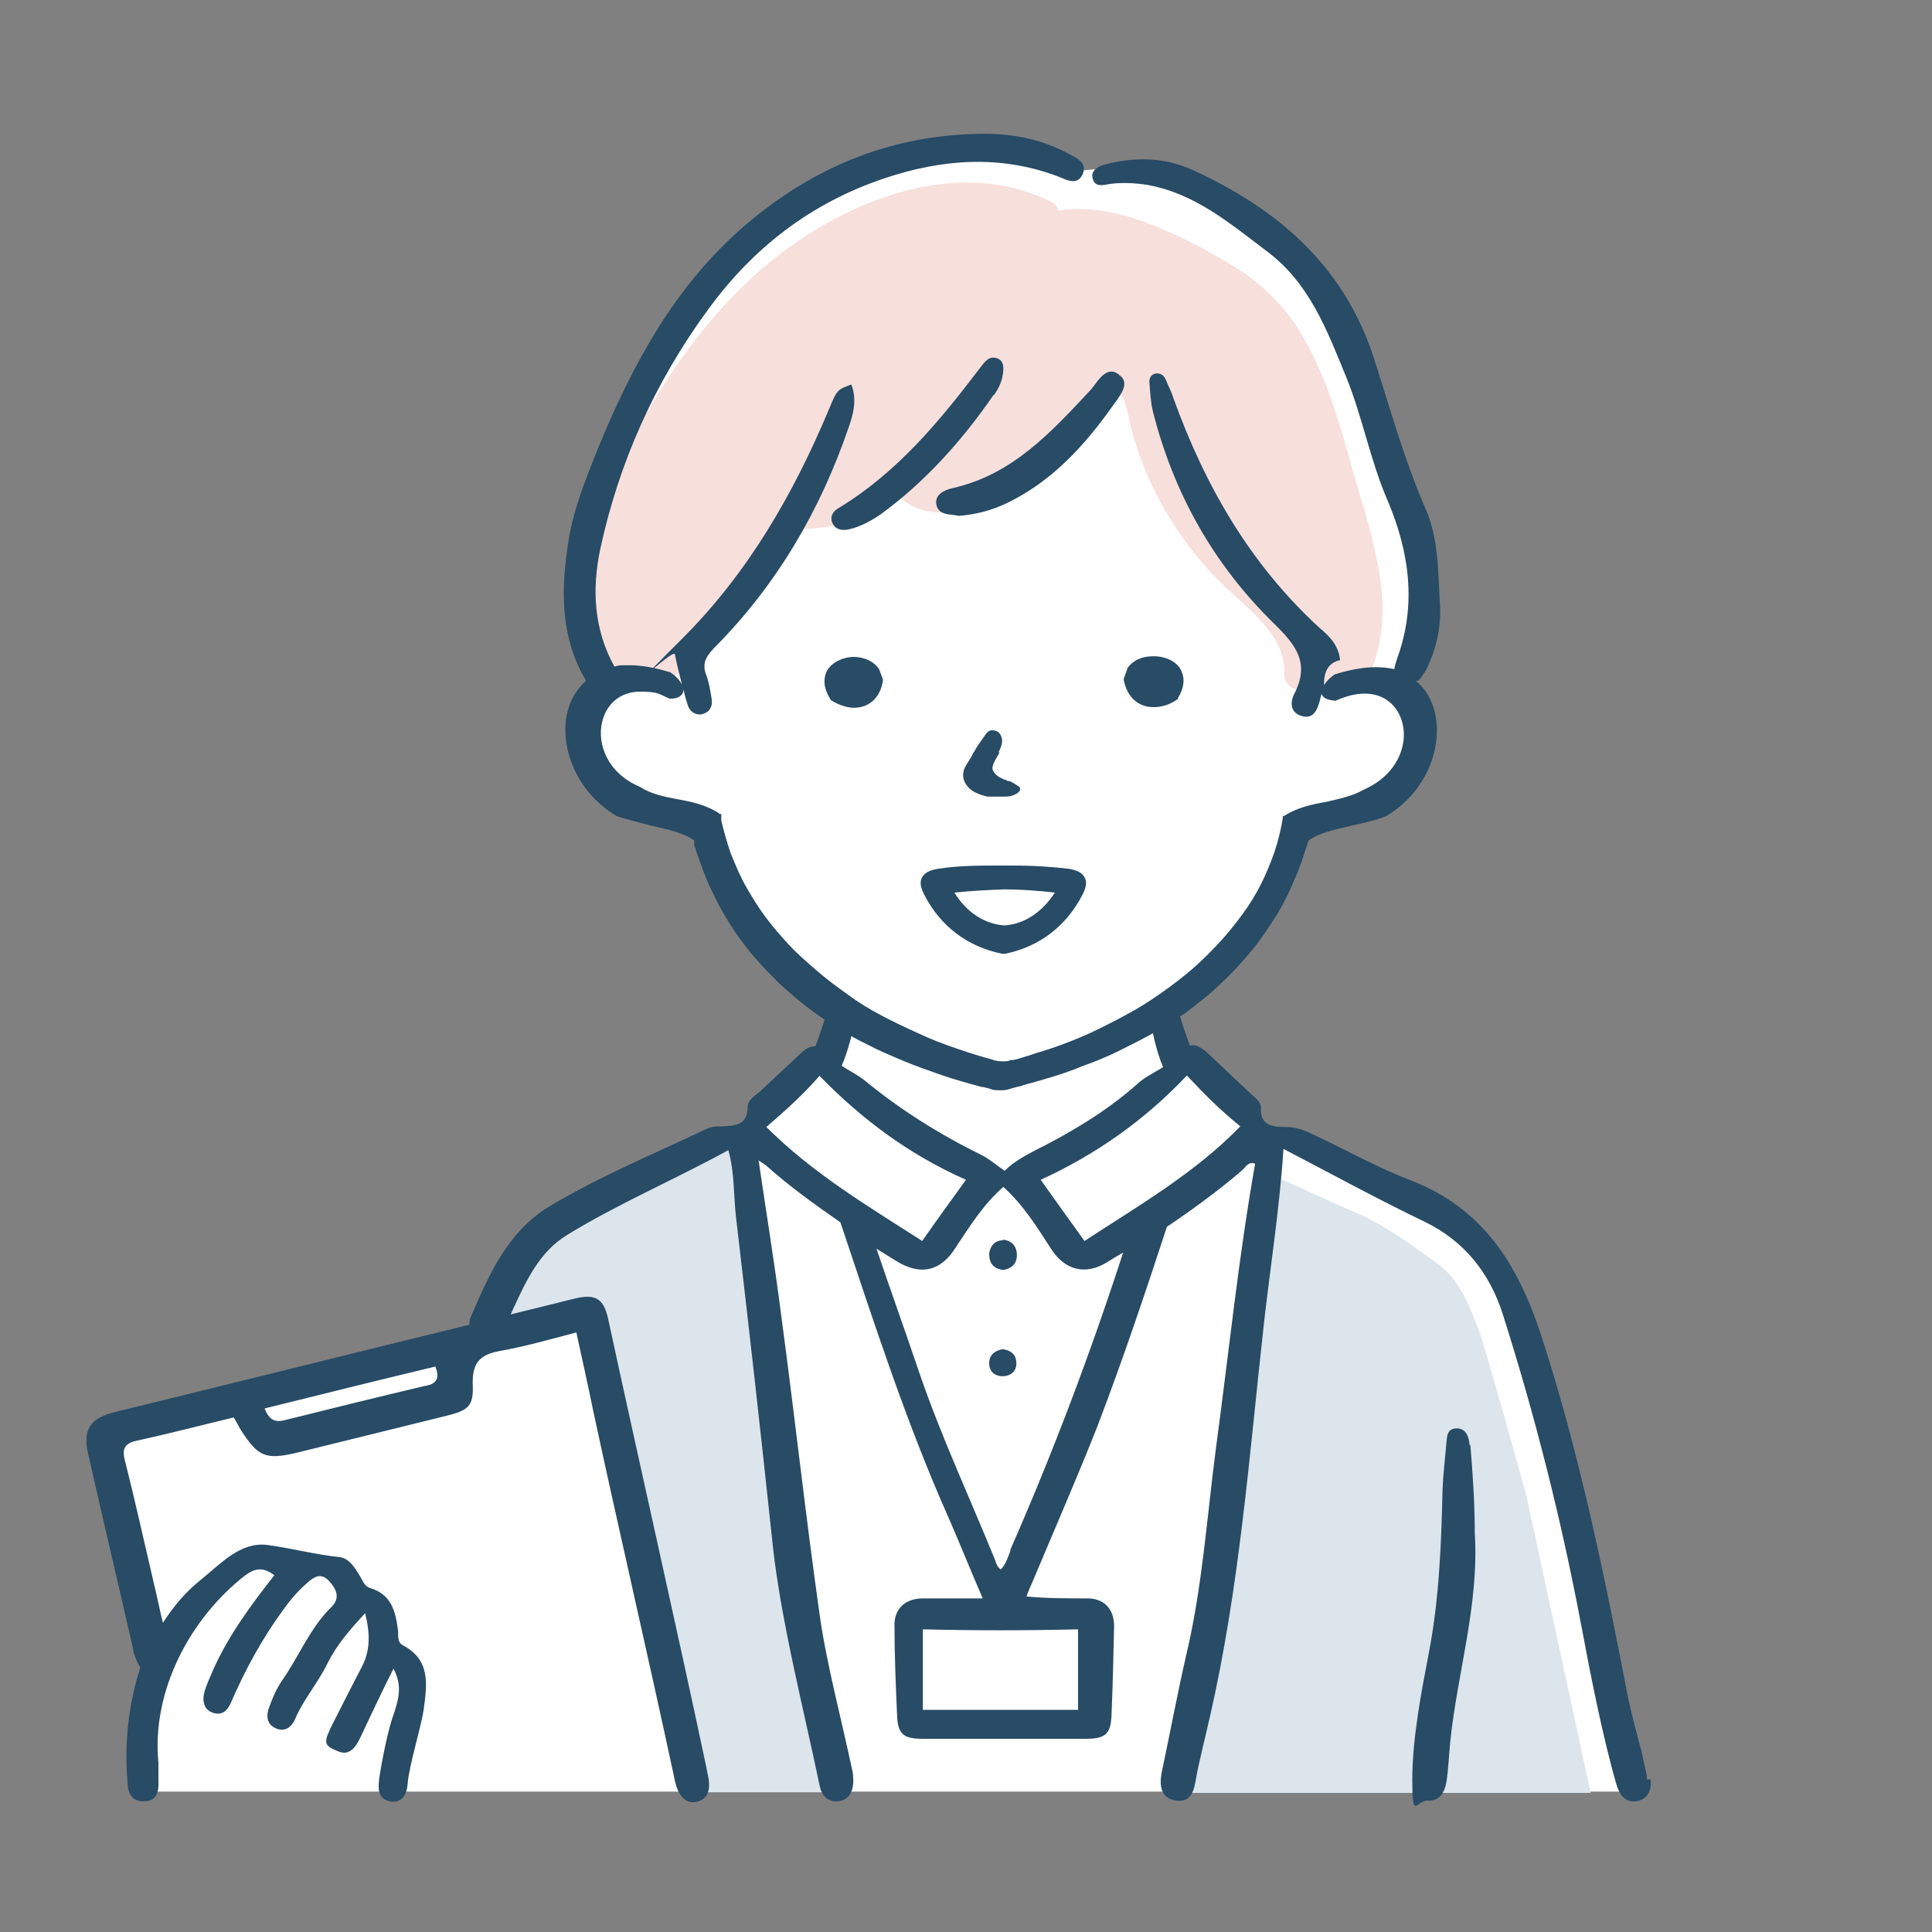
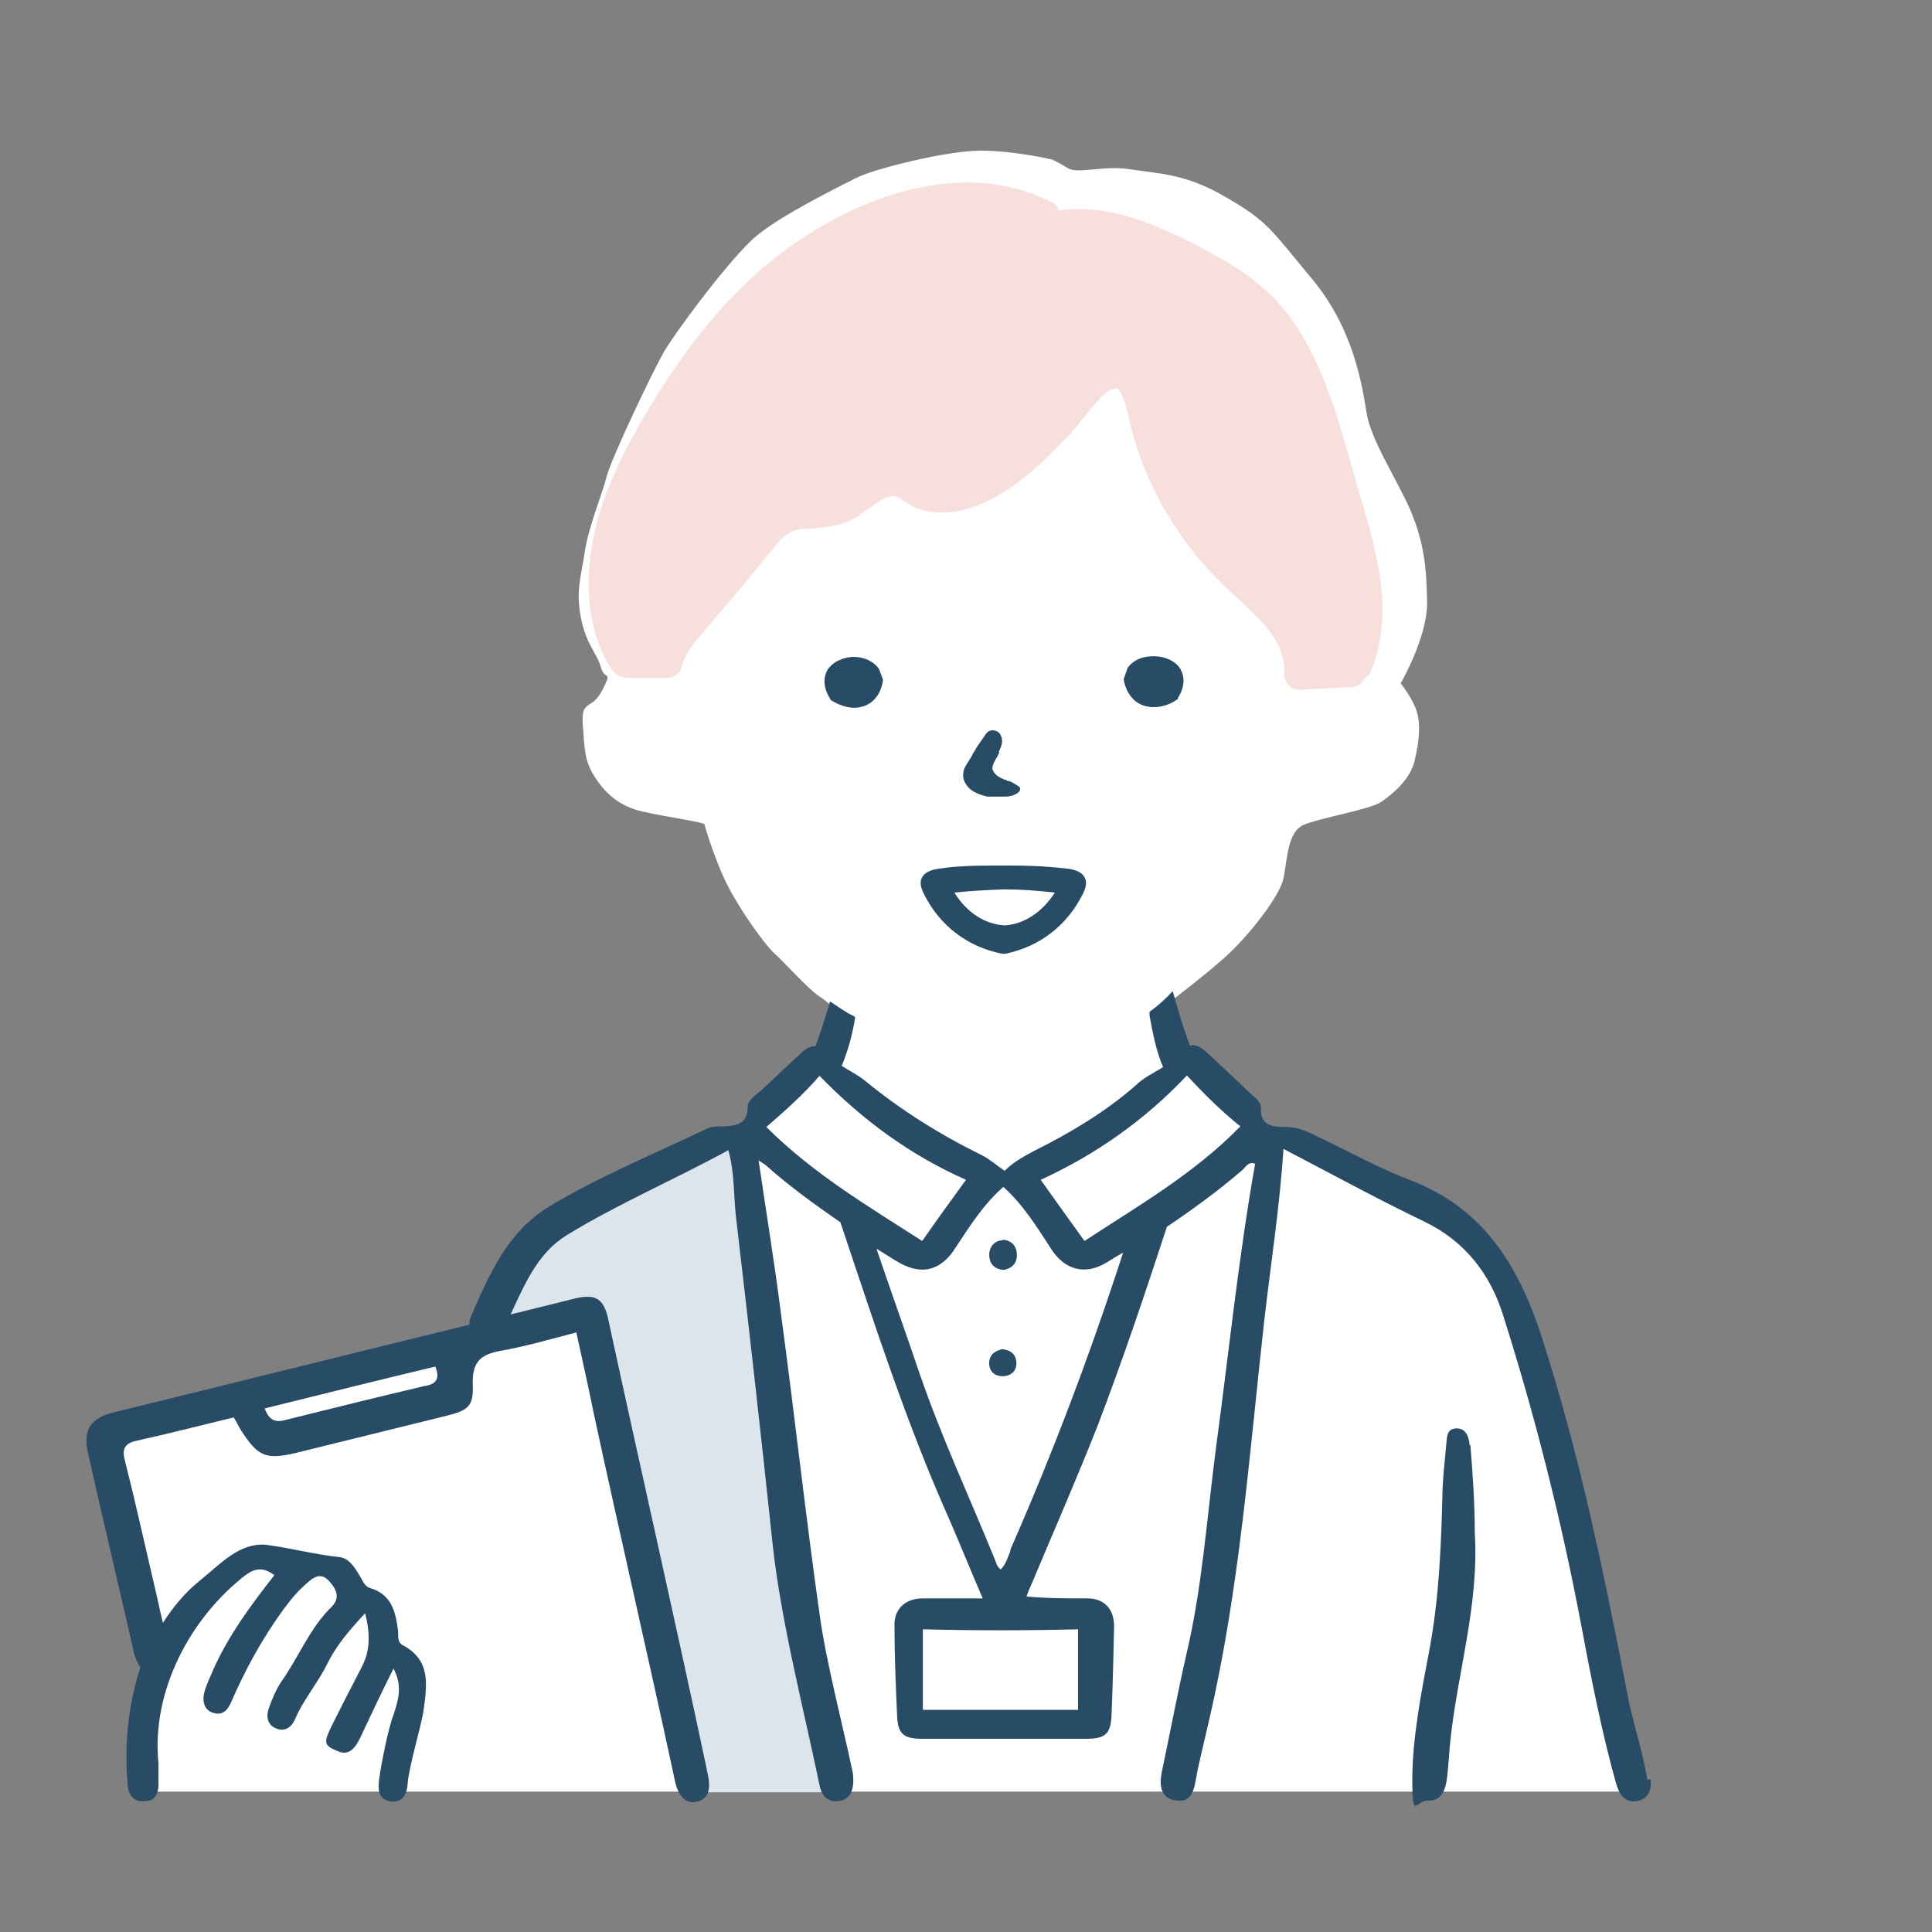
<svg xmlns="http://www.w3.org/2000/svg" id="_レイヤー_1" version="1.1" viewBox="0 0 300 300">
  <rect x="0" y="0" width="300" height="300" fill="#808080" stroke="none" />
  <defs>
    <style>
      .st0 {
        fill: #284b66;
      }

      .st1 {
        fill: #fff;
      }

      .st2 {
        fill: #8e9eb2;
      }

      .st3 {
        fill: #dce5ec;
      }

      .st4 {
        fill: #f7dfdb;
      }
    </style>
  </defs>
  <g id="_ケアマネージャー">
    <path id="_白" class="st1" d="M163.5,24.8s-6.4-1.5-11.6-1.4c-5.2.1-16.2,2.8-19.1,4.3s-11.3,5.6-15.3,8.9-12.8,15.2-14.5,18.2-8.1,16.4-8.8,19.2c-.7,2.8-2.8,7.7-3.4,11.7s-1.4,6-.6,10.2,2.5,5.5,3.1,7.7,1.9.3.2,3.6c-1.7,3.3-3.3,1.2-3,5.4.3,4.2.3,5.6,1.9,8.1s3.8,4.5,7.3,5.3,9.7,1.7,9.7,2,1.9,6.4,3.8,9.9c1.8,3.5,5.5,8.7,7,10.1,1.6,1.4,5.2,5.5,7,6.7,1.8,1.1,3,2.8,3,2.8,0,0-.4,4.4-1.4,5.6-1,1.1-2.6.6-5.3,3.8-2.7,3.1-2.5,3.8-4.6,6.1s-.5,2.4-4,3-3.1.6-5.3,1.6c-2.3.9-20.8,9.7-23.8,11.9-3,2.3-6.9,5.3-8.3,9.2s-3.5,9-3.5,9l-57.7,15.1-1.5,2.5,9.1,34s-1.9,3.6-2.3,5.4c-.3,1.8.2,13.5.2,13.5h230.7l-9.8-48.7s-6.8-22.1-8.8-28.5c-1.9-6.4-3.9-7.4-7.4-10.5s-27.6-14.4-27.6-14.4l-3.5.3-2.4-5.2-8.7-7.2-1.6,1.2-2.9-8.2s8.1-6.1,11.1-9c3.1-2.9,7.8-8.8,8.4-11.6.6-2.9.6-7.2,3.1-8.3,2.5-1.1,10.4-2.4,12.1-3.6s4.5-3.4,5.2-6.5.9-5.5.3-7.5c-.6-2-2.5-4.4-2.5-4.4,0,0,4.2-7.2,4.1-12.7s-.5-9.2-2.6-14.2c-2.2-5-6.1-10.8-6.8-15.1s-2-13-8.4-20.7-6.9-9-13.3-12.7c-6.4-3.8-10.6-3.7-14.9-4.4s-8.2.8-9.8-.2-2.4-1.3-2.4-1.3h0Z" />
    <g id="_塗り">
      <g>
        <path class="st3" d="M113.1,176.1s-9.8,3.3-16.7,7.8-12.3,6.6-15,10.2-4.1,5.6-4.8,8.3c-.7,2.8-1.2,5-1.2,5l15.5-3,15.6,73.9h23.2s-8.4-44.2-8.5-46.8-8.1-55.5-8.1-55.5h0Z" />
-         <path class="st3" d="M198,182.6c-.4,0-2.7,1-2.7,1l-2.4,19.5-10.8,75.3h64.9l-10-46.2s-6-21.8-7.3-25.4c-1.3-3.6-3.1-8.2-6.5-10.6s-7.7-5.7-12-7.6c-4.4-1.9-13.1-5.9-13.1-5.9h-.1Z" />
      </g>
      <g>
        <path class="st4" d="M214,88c-.7-3.7-1.7-7.5-2.8-11-2.7-9.1-4.8-18.8-10.2-26.8-2.6-3.8-6-6.8-10-9.2-4.2-2.5-8.6-4.8-13.2-6.5-4.3-1.6-9-2.5-13.5-1.8-.1-.6-.4-1.1-1-1.3-15.2-7.7-33.6.4-45.3,10.6-6.3,5.5-11.4,12.1-15.8,19.1-4.4,7.1-8.7,14.9-10.2,23.1-.8,4.5-.9,9.1.3,13.6.6,2.2,1.5,4.5,2.8,6.3,1,1.4,2.7,1.1,4.3,1.2,1.4,0,2.8,0,4.2,0,.9,0,2-.7,2.2-1.6.5-2.3,2.3-4.2,3.8-6l5.4-6.4c1.8-2.1,3.5-4.3,5.3-6.4.6-.8,1.3-1.6,2.2-2.1.9-.6,2-.7,3.1-.7,2.5-.2,4.8-.4,7-1.6,1.7-1,3.1-2.3,4.9-3.2.2,0,.5-.2.9-.3h.5c1.1.3,1.9,1.2,3,1.7,2.4,1.1,5.1,1.1,7.6.5,4.8-1.2,9.1-4.4,12.6-7.7,1.7-1.6,3.3-3.3,4.9-5.1,1.5-1.7,2.8-3.6,4.5-5.2.7-.7,1.1-.8,1.8-.9h0s.1,0,.2,0l.3.3h0s.1.2.2.3c.8,1.5,1.2,3.5,1.6,5.4,1.2,4.6,3,9,5.4,13.1,2.7,4.6,6.1,8.9,10.1,12.5,3.7,3.5,8.7,7.3,8.3,12.9,0,1.2,1.1,2.3,2.3,2.3l8.1-.4c.9,0,1.7-.5,2-1.3.4-.2.7-.5.9-.8,2.4-5.5,2.3-11.2,1.3-16.8h0Z" />
-         <path class="st2" d="M173.1,60.3c-.3,0,.2,0,0,0h0Z" />
        <polygon class="st2" points="173.1 60.3 173.1 60.3 173.1 60.3 173.1 60.3 173.1 60.3" />
      </g>
    </g>
    <g id="_アウトライン">
      <g>
        <path class="st0" d="M255.8,276.4c-.2-1.5-.6-2.9-.9-4.4-.5-1.9-1.6-6-2-7.9-3.7-19.2-7.6-38.4-13.7-57.1-3.6-10.8-9-19.4-20.1-23.7-5-1.9-9.8-4.6-14.7-6.9-1.6-.8-3.2-1.5-5.1-1.4-1.7,0-3.7-.3-3.5-3,0-.8-.7-1.4-1.3-1.9-2.3-2.2-4.7-4.4-7-6.6-.8-.7-1.9-1.5-2.7-1.1-1.1-2.8-1.9-5.7-2.7-8.5-1.1,1.2-2.3,2.3-3.6,3.2v.6c.5,2.7,1,5.4,2.1,8-1.4.9-3,1.6-4.2,2.8-4.8,4.2-10.2,7.4-15.8,10.2-1.7.9-3.3,1.8-4.6,3.1-1.2-.8-2.3-1.8-3.5-2.4-6.5-3.2-12.6-7-18.2-11.6-1.1-.9-2.4-1.5-3.6-2.3,1-2.4,1.7-5,2.1-7.6,0,0-.2,0-.2-.1-1.3-.6-2.5-1.5-3.7-2.3-.7,2.3-1.4,4.7-2.3,7-.8-.1-1.6.4-2.4,1.2-2,1.9-4.1,3.8-6.1,5.7-.8.7-2,1.4-2,2.5,0,2.8-2,2.9-3.8,3-.9,0-1.8,0-2.6.4-8.2,3.9-16.7,7.4-24.5,12.1-6.4,3.9-9.3,10.6-12.1,17.1-.2.4-.2.8-.2,1.2-18.4,4.5-36.8,9.1-55.2,13.6-3.7.9-4.9,2.8-4,6.5,2.3,10.2,4.7,20.3,7,30.4,0,.4.2.7.3,1.1.2.6.5,1.2.8,1.6-1.9,5.8-2.5,12.1-2,17.8,0,1.6.6,3.1,2.6,3,2,0,2.3-1.6,2.2-3.3,0-.9,0-1.8,0-2.7-1.1-11.2,5-22.5,13.5-29.1,1.5-1.1,2.8-1.3,4.5,0-3.6,4.6-7.1,9.3-9.5,14.7-.5,1.2-1.1,2.4-1.4,3.6-.3,1.3,0,2.7,1.5,3.1,1.4.4,2.2-.5,2.7-1.7,2.2-5.1,4.9-10,8.2-14.5,1.1-1.5,2.2-2.8,3.6-4,1-.9,2.1-1.7,3.4-.3,1.1,1.2,1.8,2.6.4,4-3.4,3.3-5.1,7.8-7.8,11.6-.8,1.2-1.4,2.6-1.9,4-.5,1.3-.4,2.7,1.1,3.3,1.4.6,2.4-.3,2.9-1.4,1.3-3.1,3.6-5.7,5.1-8.8,1.4-2.8,3.4-5.1,5.8-7.7.8,3.2.8,5.8-.5,8.3-1.5,2.9-3,5.8-4.5,8.8s-1.5,3.4.7,4.3c1.9.9,2.9-.7,3.6-2.2,1.6-3.4,3.2-6.8,5.1-10.6,1.5,2.8.7,5,0,7.2-.8,2-1.9,7.6-2.2,9.8-.2,1.5-.3,3.2,1.6,3.6,2,.4,2.7-1.2,2.8-2.7.2-2.8,2.1-8.8,2.5-11.6.5-3.8,1.1-7.6-3.2-9.9-1-.5-.7-1.6-.8-2.4-.4-2.9-1-5.5-4.3-6.5-1-.3-1.2-1.3-1.7-2-.7-1.2-1.6-2.6-3-2.8-3.8-.4-7.6-1.4-11.3-1.9-4.2-.5-7.2,2.9-10.3,5.4-2.4,1.9-4.3,4.2-5.9,6.7-.5-2-.9-4.1-1.4-6.1-1.5-6.4-2.9-12.8-4.5-19.1-.5-1.9,0-2.7,1.9-3.1,5-1.1,10-2.4,15-3.6.5.8.8,1.5,1.2,2.1,2.6,4,3.8,4.5,8.5,3.4,7.7-1.9,15.4-3.8,23.1-5.7,3.7-.9,4.5-1.5,4.3-5.2,0-3.1,1.1-4.3,4.1-4.9,4-.7,7.8-1.8,12-2.9.9,4.2,1.8,8.1,2.6,12.1,3.8,17.7,8.6,38.4,12.4,56.1.2.9.3,1.6.6,2.5.5,1.3,1.4,2.5,3,2.2,1.5-.3,2.1-1.4,2-2.9,0-.7-.3-1.7-.4-2.4-4.7-22.2-10.4-47.2-15.2-69.4-.7-3.5-2-4.3-5.5-3.4-3.2.8-6.4,1.6-9.7,2.4.2-.4.3-.7.5-1.1,2-4.3,4-8.6,8.2-11.2,8-4.9,16.7-8.6,25.1-13.2,1,3.6.8,7.1,1.2,10.5,2,17,3.9,33.9,5.7,50.9,1.3,11.9,4.9,25.8,7.3,37.4.3,1.4,1.2,2.4,2.7,2.3,1.7-.1,2.4-1.3,2.5-2.9,0-.7,0-1.4-.2-2.1-1.5-7.1-4-16.6-5-23.8-2.2-15.5-3.9-31.1-6-46.7-1-7.9-2.3-15.8-3.5-24,.6.4,1,.6,1.3.9,3.6,3.2,7.5,6,11.4,8.7,5.2,15.5,10.2,31.1,16.9,46.1,1.7,3.9,3.3,7.9,5.2,12.3h-9.3c-2.7,0-4.5,1.6-4.4,4.3,0,4.6.2,9.2.4,13.8.1,3,1,3.7,4,3.7h25.3c3,0,3.9-.7,4-3.7.2-4.6.3-9.2.4-13.8,0-2.8-1.7-4.4-4.4-4.3-3,0-6,0-9.2-.3.3-.9.6-1.5.9-2.2,3.4-8.1,6.9-16.1,10.1-24.2,3.9-10.2,7.4-20.6,10.8-31,4-2.7,8-5.6,11.7-8.8.5-.4.9-1.4,2-1-2.6,14.7-4.1,29.5-6.1,44.3-1.4,10.7-2.1,21.5-4.6,32-1.2,5.2-2.7,13-3.8,18.2-.4,2-.2,4.1,2.3,4.4,2.2.3,2.7-1.5,3-3.3.4-2.4,1.6-7.1,2.1-9.4,4.7-20.3,6.2-41.1,8.5-61.7,1-8.8,2.4-17.6,3-26.8,7.5,3.9,14.6,7.8,21.9,11.3,6.2,3,10.1,8,12.1,14.2,5.1,16,9.2,32.3,12.3,48.8,1.4,7.5,3.3,17.1,5.4,24.4.5,1.6,1.3,2.8,3.1,2.6,1.8-.3,2.4-1.7,2.2-3.4h-.4ZM66,215.2c-7.2,1.7-14.5,3.5-21.7,5.3-1.5.4-2.5.1-3.2-1.8,8.9-2.2,17.7-4.4,26.5-6.5.8,2,0,2.7-1.5,3h0ZM127.2,167c6.6,6.8,14,12.3,22.8,16.2-2.4,3.3-4.5,6.2-6.8,9.5-8.4-5.4-17-10.5-24.2-17.7,3-2.6,5.7-5,8.3-8h-.1ZM167.4,252.9v12.6h-24.1v-12.5c8,.2,16,.2,24.1,0h0ZM156.9,240.8c-.4,1-.7,2.1-1.5,2.9-.6-.4-.7-1-.9-1.5-3.9-9.6-8.3-19-11.7-28.9-2.2-6.5-4.5-12.9-6.7-19.4,1,.6,1.9,1.2,2.9,1.8,3.9,2.5,7.1,1.7,9.4-2,2.2-3.3,4.3-6.7,7.4-9.4,3.1,2.8,5.2,6.2,7.4,9.6,2.1,3.3,5.3,4.2,8.7,2.1.8-.5,1.6-1,2.5-1.5-5.1,15.7-10.9,31.1-17.5,46.1v.2ZM168.4,192.7c-2.3-3.2-4.4-6.1-6.8-9.5,8.5-3.9,16.1-9.2,22.7-16.2,2.7,2.9,5.2,5.4,8.3,7.9-7.1,7.3-15.8,12.3-24.2,17.8Z" />
        <path class="st0" d="M228.2,224.4c-.1-1.2-.5-2.6-2-2.6s-1.5,1.2-1.6,2.2c-.2,2.4-.5,4.8-.6,7.2-.2,8.5-.5,16.9-2.1,25.3-1.2,6.3-2.6,13.4-2.6,19.9s.6,3.1,2.4,3.2c1.8.1,2.6-1.2,2.9-2.9.3-1.9.4-4.4.6-6.3,1.1-10.7,4.5-21.2,3.8-32.4,0-4.4-.3-9.1-.7-13.8v.2Z" />
        <path class="st0" d="M155.7,192.6c-1.2,0-2,.9-2.1,2.1,0,1.4.6,2.3,2.2,2.5,1.2-.2,2.1-.9,2.1-2.3s-.8-2.3-2.2-2.4h0Z" />
        <path class="st0" d="M155.6,209.5c-1.2.3-2,.9-2,2.2s.9,2,2.1,2,2.3-.8,2.1-2.3c-.1-1.2-1-1.8-2.2-1.9h0Z" />
      </g>
      <g>
        <path class="st0" d="M155.7,148.1h.4c5.3-1.1,9.5-4.3,12-9.2.6-1.2.7-2,.3-2.7s-1.2-1.1-2.5-1.3c-2.6-.3-5.3-.5-8.8-.5h-1.8c-3.2,0-6.4,0-9.6.5-1.3.2-2.1.6-2.5,1.3s-.3,1.5.3,2.7c2.5,4.9,6.7,8.1,12.1,9.2h.1ZM156,138.1c2.5,0,5.1.2,7.8.5-2,3.1-4.8,4.9-7.8,5.1-3.1-.2-5.9-2-7.8-5.1,2.8-.3,5.3-.4,7.8-.5Z" />
        <path class="st0" d="M179.2,109.8h0c1.2,0,2.5-.4,3.6-1.2h.1v-.2c1.3-2.1.9-3.6.4-4.5-.7-1.2-2.3-2-4.2-2s-3.2.7-4,1.8h0l-.6,1.7v.2c.5,2.6,2.2,4.2,4.6,4.2h0Z" />
        <path class="st0" d="M132.7,102c-1.8,0-3.4.8-4.2,2-.5.9-.9,2.4.4,4.5h0c0,0,.1.2.1.2,1.1.7,2.4,1.2,3.6,1.2h0c2.4,0,4.1-1.6,4.5-4.2v-.2l-.6-1.6h0c-.8-1.2-2.3-1.9-4-1.9h.2Z" />
        <path class="st0" d="M155,116.9c.6-1.1.8-2,.4-2.7-.2-.5-.7-.8-1.3-.8s-.9.4-1.1.7l-.9,1.3c-.3.4-.5.7-.7,1.1-.2.3-.4.6-.5.9-.2.3-.3.5-.5.8-.3.5-.7,1-.8,1.7-.2.9.2,1.8.9,2.5s2,1.1,2.8,1.3c.6,0,1.1,0,1.7,0h.6c.7,0,1.2,0,1.7-.2.8-.3,1.2-.7,1.1-1.1,0-.2-.4-.4-.7-.6h0c-.3-.2-.7-.4-.9-.5-.2,0-.4,0-.6-.2-.3,0-.5-.2-.8-.3-.4-.2-.8-.5-1-.8s-.3-.5-.3-.7c0-.4.2-.8.4-1.2.2-.4.5-.8.7-1.3h-.2Z" />
-         <path class="st0" d="M220.1,105.8c.5-.4.9-1.1,1.3-1.7,1.6-3.2,2.4-6.6,2.2-10.2-.3-5-.2-10.2-2.2-14.8-3.4-7.8-5.6-15.9-8.2-23.9-4.7-14.1-14.9-22.8-28-28.8-4.4-2-9.1-2.1-13.8-.8-1,.3-2.1.9-1.7,2.2.3,1.2,1.5,1,2.4.8,2-.3,4-.2,6,.1,7.4,1.3,12.9,6,18.6,10.3,6.7,5,9.4,12.4,12.4,19.7,2.5,6.2,3.7,12.9,6.4,19.1,3.3,7.8,4.5,16,1.5,24.3-.2.6-.4,1.2-.5,1.8-.9-.2-1.9-.3-2.9-.3-1.9,0-4,.4-6.3,1.1-.5.3-1.3,1-1.7,1.7v-.6c.1-1.6.7-2.9,2.5-3.3-.3-2.5-1.8-3.8-3.2-5-10.8-9.9-17.8-22.1-22.7-35.7-.3-1-.8-1.9-1.2-2.9-.3-.7-.9-1-1.6-.9-.8.2-1,.9-.9,1.6.1,1.4.2,2.9.5,4.2,3.2,12.7,9.4,23.8,18.8,33,3.5,3.4,5.6,6.2,3.2,10.9-.7,1.3-.7,3,1.2,3.5s2.4-1.2,2.8-2.6c0-.3.2-.6.2-.9h0c.2.7.9,1,2.1,1.1h.1c1.6-.7,3.1-1.1,4.5-1.1,3,0,5.2,1.8,5.9,4.7.8,3.3-.8,7.9-6,10.2-1.7,1-3.7,1.4-5.8,1.9-2.3.4-4.6.9-6.6,2.2h-.2v.3c-.3,1.8-.7,3.5-1.3,5.3-.6,1.7-1.3,3.4-2.1,5s-1.8,3.2-2.9,4.7c-1.1,1.5-2.3,3-3.6,4.4s-2.7,2.8-4.2,4.1-3.1,2.5-4.8,3.7-3.4,2.3-5.3,3.3c-1.8,1-3.8,2-5.7,2.9-2,.9-4,1.7-6.1,2.4-.6.2-1.2.4-1.9.6-.7.2-1.4.5-2.2.7-.6.2-1.2.4-1.8.5h-.4c-.3.2-.7.2-1.1.2s-1.1,0-1.8-.3c-1.5-.4-3.2-.9-5.2-1.6-2.1-.7-4.2-1.5-6.1-2.4-2-.9-3.9-1.8-5.8-2.8-1.9-1-3.7-2.1-5.3-3.3-1.7-1.2-3.3-2.4-4.8-3.7s-3-2.6-4.3-4-2.6-2.9-3.7-4.4c-1.1-1.5-2.1-3.1-3-4.7-.9-1.6-1.6-3.3-2.3-5-.6-1.7-1.1-3.5-1.5-5.2,0-.3,0-.6,0-.8v-.2h-.2c-2-1.4-4.4-1.9-6.6-2.3-2.1-.4-4.1-.8-5.8-1.9-5.2-2.2-6.7-6.8-5.9-10.1.7-2.9,2.9-4.7,5.9-4.7s2.9.4,4.6,1.1h0c1.2,0,1.9-.4,2.1-1.1v-.4c.2.8.4,1.6.7,2.5.3,1,1.2,1.6,2.2,1.4,1.2-.3,1.7-1.2,1.5-2.4-.2-1.2-.4-2.5-.8-3.6-.7-1.7-.2-2.8,1.1-4.2,9.8-9.8,16.6-21.5,21-34.4.7-2,1.3-4.2.4-6.6-2.1.8-2.2.7-3.5,3.9-5.5,13.1-12.5,25.3-22.7,35.5s-1.4,1.5-1.2,2.5c.3,1.6.7,3.1,1.1,4.7-.4-.8-1.2-1.5-1.8-1.9-2.3-.7-4.4-1.1-6.3-1.1s-1.6,0-2.4.2c-3.2-5.8-3.5-12-2.2-18.2,2.9-13.5,8.5-26,16.8-37.3,7-9.6,16-16.5,27.3-20.3,8.9-3,18-3.7,27-.3,1.3.5,2.9,1.5,3.8-.3.8-1.9-1-2.6-2.3-3.3-4.5-2.4-9.4-3.2-14.5-3-13.6.4-25.3,5.4-35.5,14.1-11.1,9.5-17.7,21.9-23.1,35.1-1.8,4.5-3.6,9-4.4,13.8-1.2,7.6-1.4,15,2.7,21.9-1.2,1.1-2.2,2.5-2.7,4.2-1.6,5,.5,12.6,7.4,16.8,1.7.6,3.6,1,5.4,1.5,2.7.6,5.2,1.2,6.7,2.3v.6c0,.2,0,.4.2.6,0,.4.3.9.4,1.3.3.8.6,1.7.9,2.5.6,1.6,1.4,3.2,2.2,4.8.8,1.5,1.7,3,2.7,4.5,1,1.4,2,2.8,3.2,4.1,1.1,1.3,2.4,2.6,3.6,3.8,1.3,1.2,2.7,2.4,4.1,3.5,1.4,1.1,3,2.2,4.6,3.2s3.3,2,5,2.8c1.7.9,3.6,1.7,5.5,2.5s3.9,1.5,5.9,2.2,4.2,1.3,6.4,1.9c.2,0,.4,0,.5.1.3,0,.5.1.8.2.5.2,1.1.2,1.5.2h.2c.6,0,1-.1,1.6-.3.4-.1.7-.2,1.1-.3.2,0,.5-.1.7-.2,1.1-.3,2.2-.6,3.2-.9,2.1-.6,4.2-1.3,6.1-2.1,2-.7,3.9-1.5,5.7-2.4s3.6-1.8,5.2-2.7c1.7-1,3.3-2,4.8-3,1.5-1.1,2.9-2.2,4.3-3.4,1.3-1.2,2.6-2.4,3.8-3.7s2.3-2.6,3.4-4c1-1.4,2-2.9,2.9-4.3.9-1.5,1.7-3.1,2.4-4.7.7-1.6,1.4-3.3,1.9-5,.2-.6.4-1.2.6-1.8,1.5-1.1,4-1.7,6.7-2.3,1.8-.4,3.7-.8,5.4-1.5,6.9-4.2,8.9-11.8,7.3-16.8-.5-1.7-1.5-3.2-2.8-4.2h.3Z" />
-         <path class="st0" d="M173.8,58.2c-2-1.6-3.3,1-4.4,2.3-6.1,6.5-12.1,13.2-21.5,15.3-1.3.3-2.8,1-2.5,2.6.4,1.7,2.2,1.4,3.5,1.7,2.7-.2,5.2-.9,7.5-2,7-3.4,12-8.9,16.4-15.1.9-1.3,2.8-3.4,1.1-4.7h-.1Z" />
-         <path class="st0" d="M154.3,61.4c.8-1.1,1.4-2.3,1.5-4,0-.5,0-1.3-.8-1.7-1.4-.6-2.1.5-2.8,1.4-6.3,8.3-12.9,16.3-22,21.8-.9.5-1.4,1.4-.9,2.4s1.5,1.1,2.5.9c1.8-.4,3.4-1.3,4.9-2.3,7-5.1,12.7-11.5,17.6-18.6h0Z" />
      </g>
    </g>
  </g>
</svg>